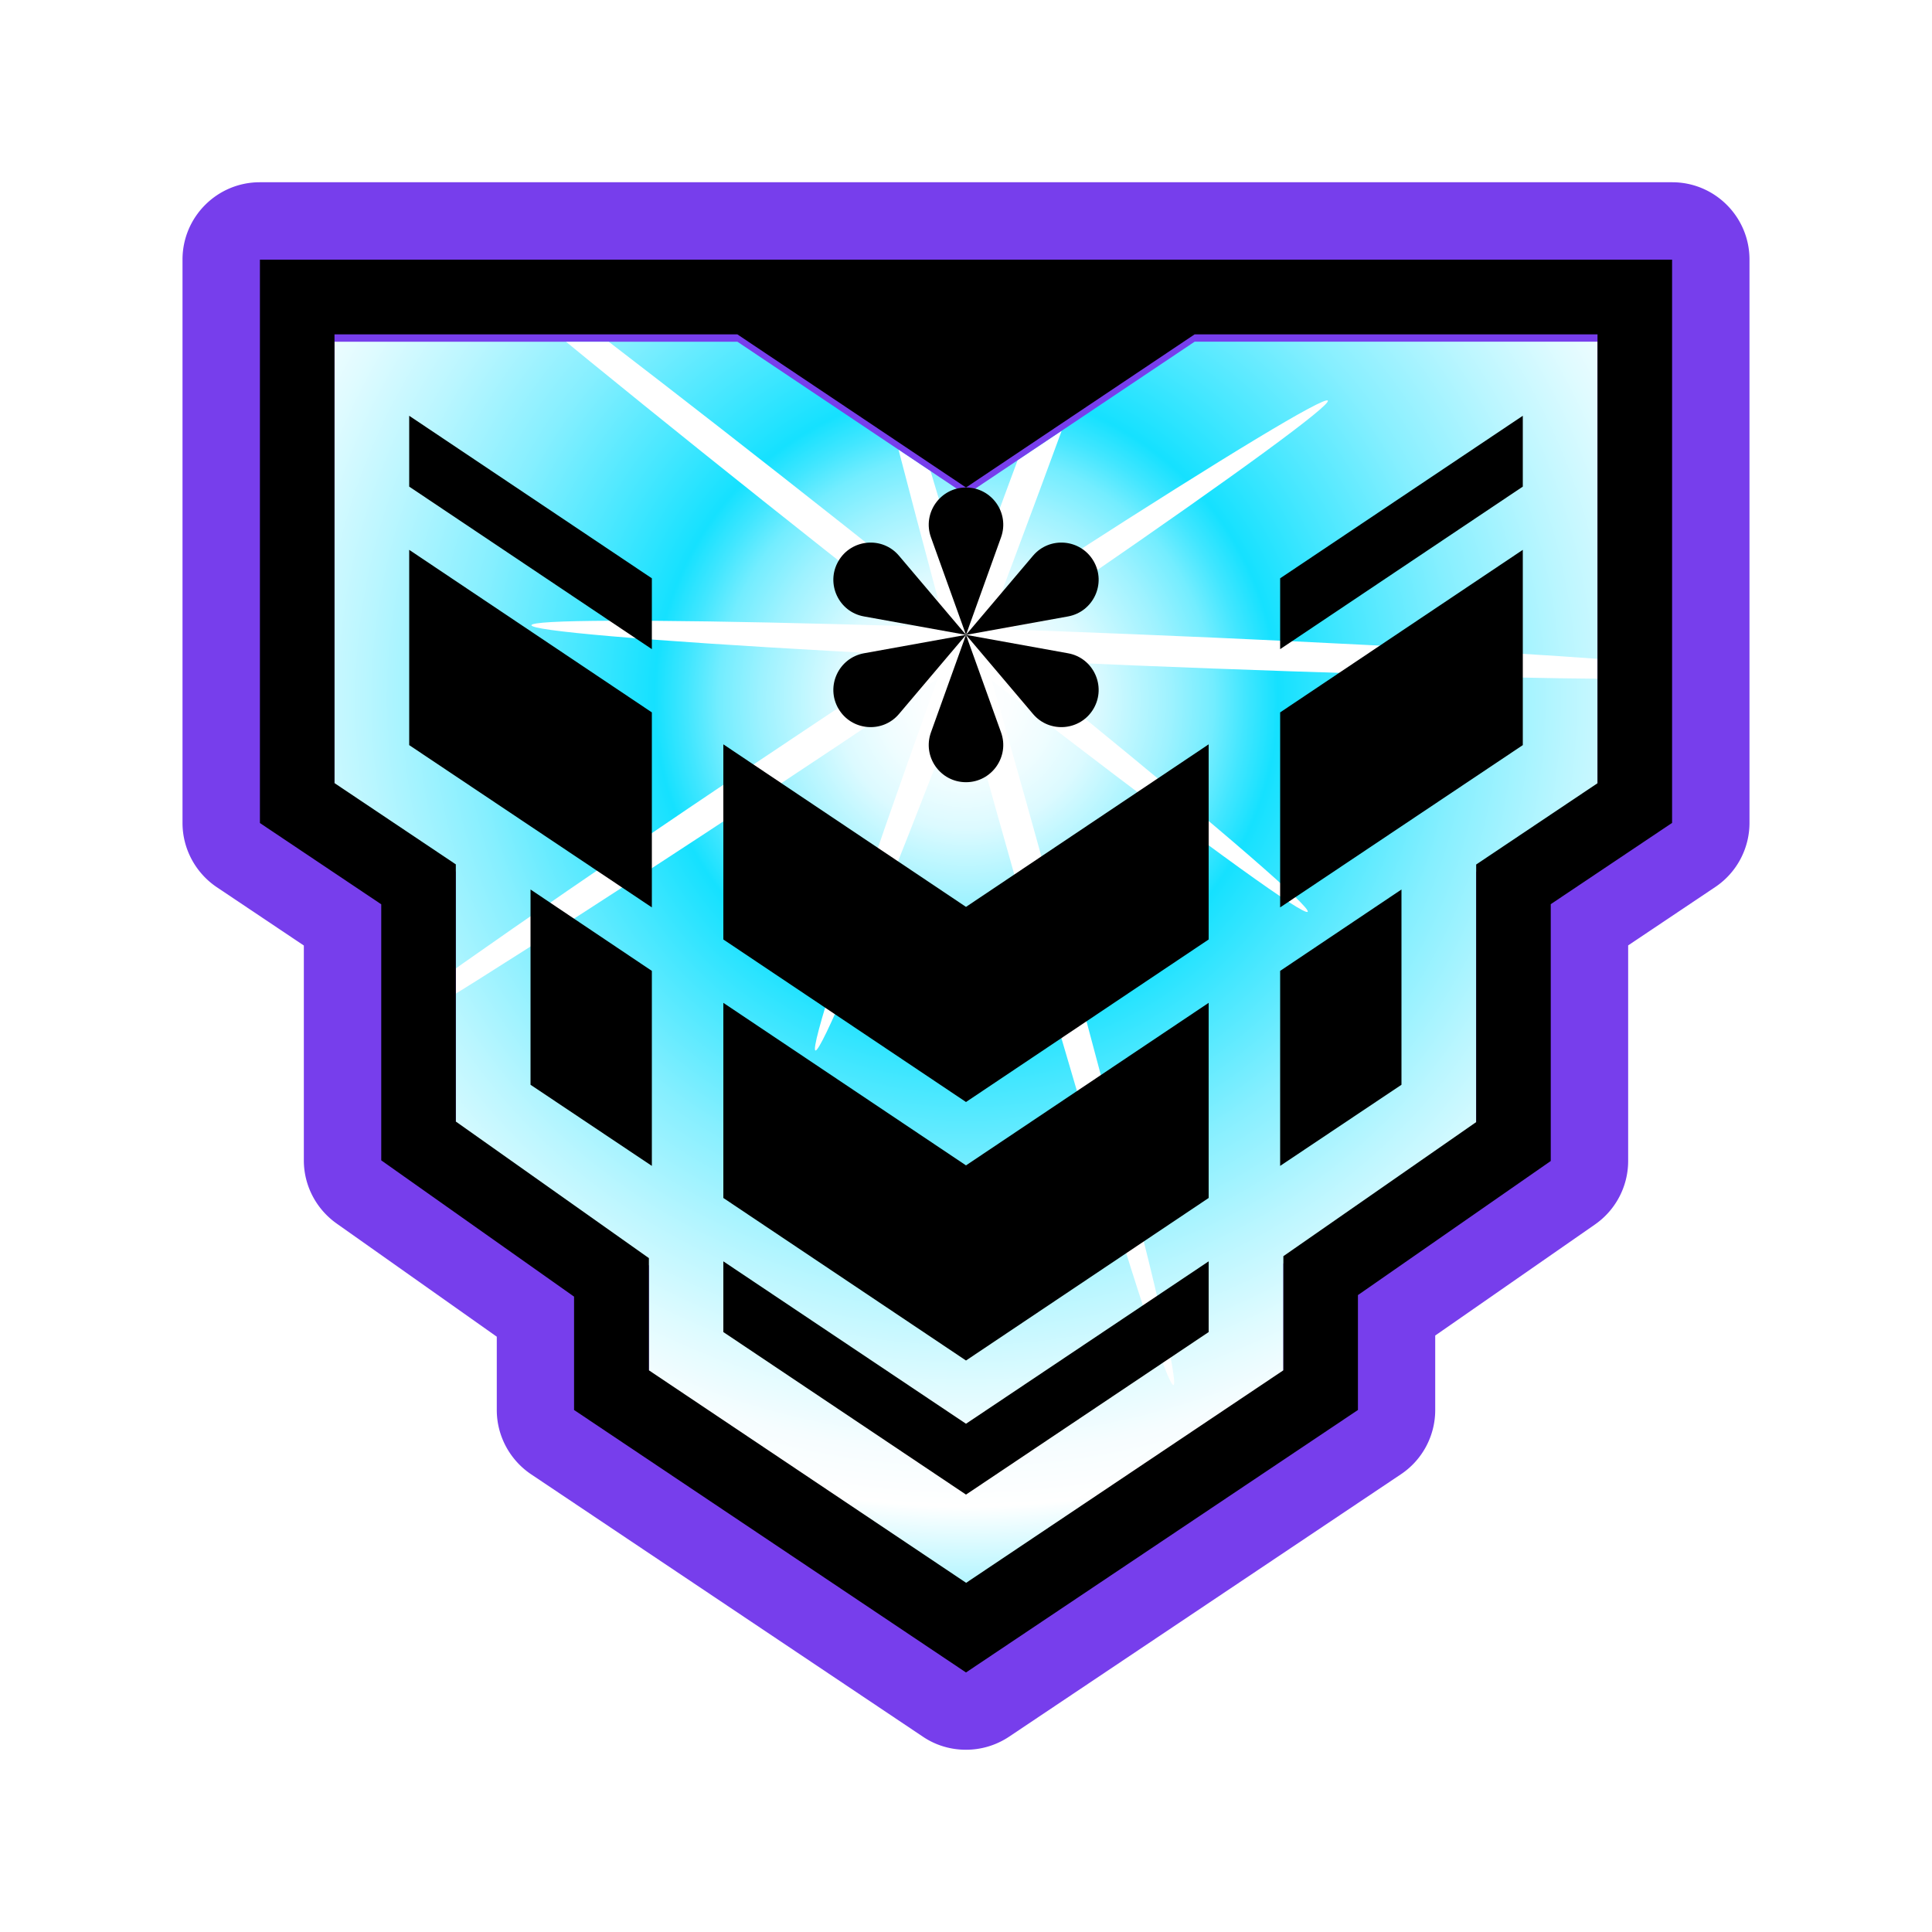
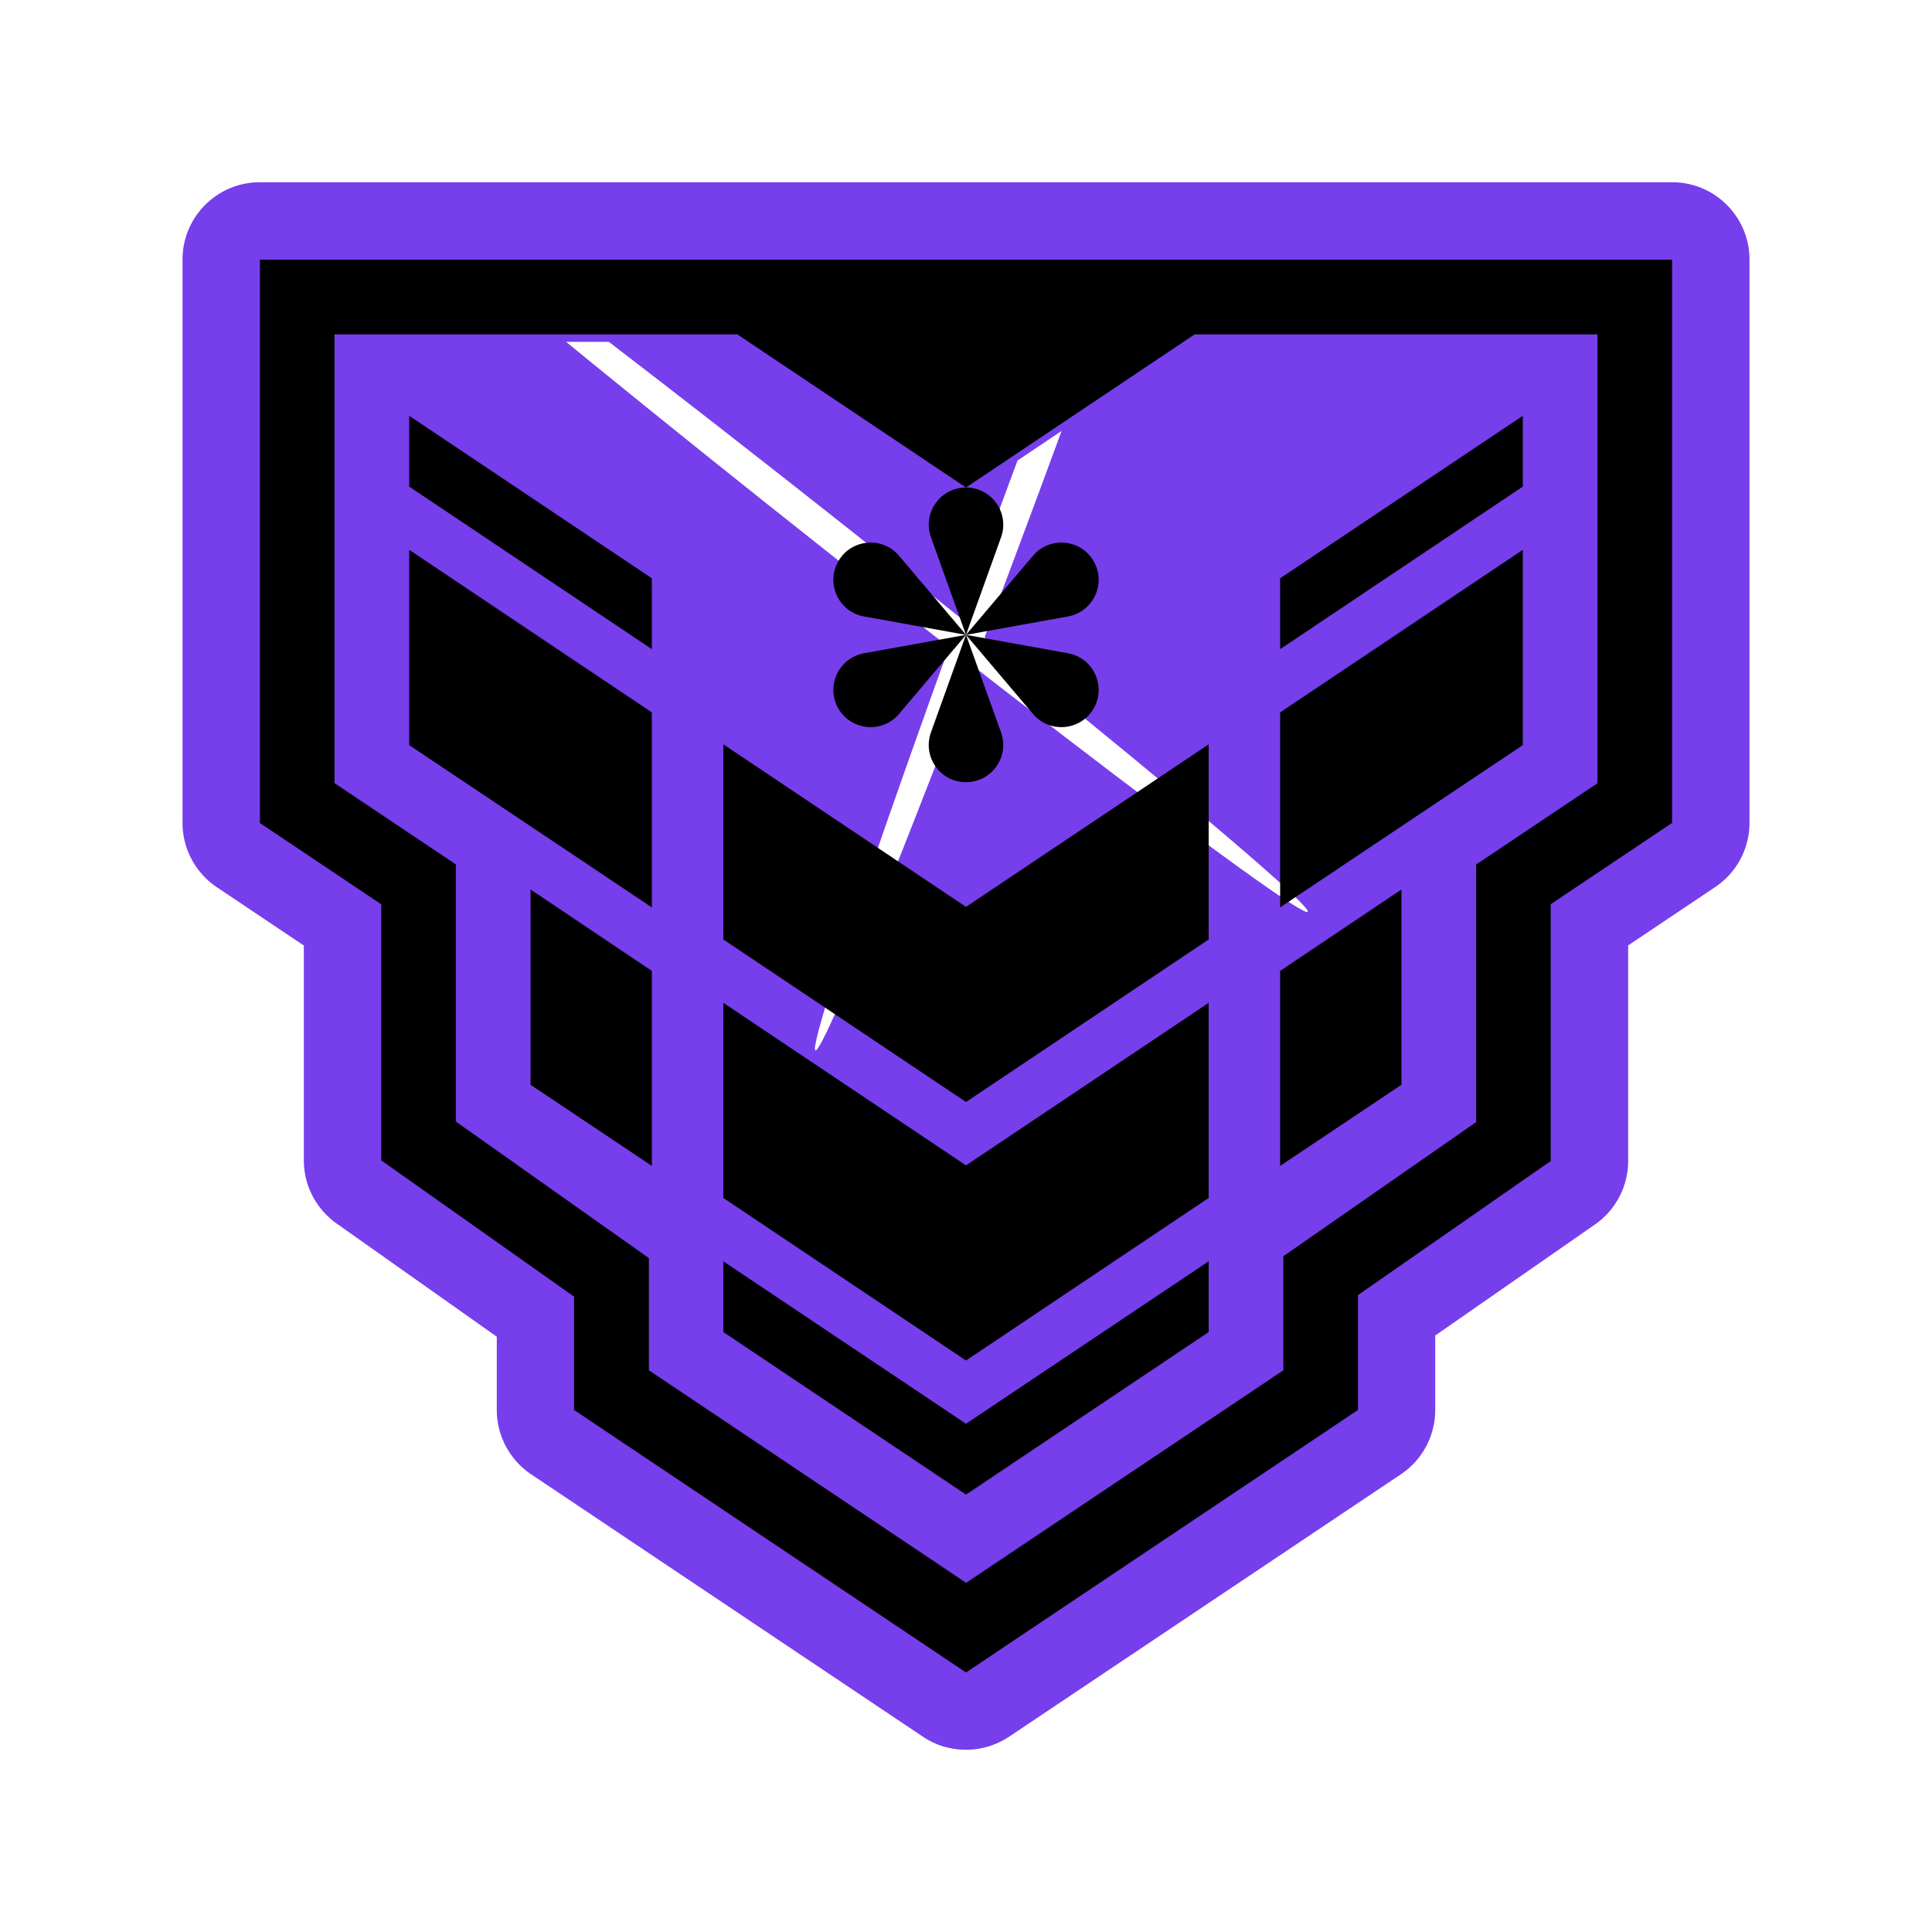
<svg xmlns="http://www.w3.org/2000/svg" id="Layer_1" viewBox="0 0 150 150">
  <defs>
    <filter id="outer-glow-1" filterUnits="userSpaceOnUse">
      <feOffset />
      <feGaussianBlur result="blur" stdDeviation="2.42" />
      <feFlood flood-color="#fff" flood-opacity=".75" />
      <feComposite in2="blur" operator="in" />
      <feComposite in="SourceGraphic" />
    </filter>
    <filter id="outer-glow-2" filterUnits="userSpaceOnUse">
      <feOffset />
      <feGaussianBlur result="blur-2" stdDeviation="1.59" />
      <feFlood flood-color="#fff" flood-opacity=".75" />
      <feComposite in2="blur-2" operator="in" />
      <feComposite in="SourceGraphic" />
    </filter>
    <filter id="outer-glow-3" filterUnits="userSpaceOnUse">
      <feOffset />
      <feGaussianBlur result="blur-3" stdDeviation="1.59" />
      <feFlood flood-color="#fff" flood-opacity=".75" />
      <feComposite in2="blur-3" operator="in" />
      <feComposite in="SourceGraphic" />
    </filter>
    <filter id="outer-glow-4" filterUnits="userSpaceOnUse">
      <feOffset />
      <feGaussianBlur result="blur-4" stdDeviation="1.59" />
      <feFlood flood-color="#fff" flood-opacity=".75" />
      <feComposite in2="blur-4" operator="in" />
      <feComposite in="SourceGraphic" />
    </filter>
    <filter id="outer-glow-5" filterUnits="userSpaceOnUse">
      <feOffset />
      <feGaussianBlur result="blur-5" stdDeviation="1.59" />
      <feFlood flood-color="#fff" flood-opacity=".75" />
      <feComposite in2="blur-5" operator="in" />
      <feComposite in="SourceGraphic" />
    </filter>
    <filter id="outer-glow-6" filterUnits="userSpaceOnUse">
      <feOffset />
      <feGaussianBlur result="blur-6" stdDeviation="1.59" />
      <feFlood flood-color="#fff" flood-opacity=".75" />
      <feComposite in2="blur-6" operator="in" />
      <feComposite in="SourceGraphic" />
    </filter>
    <clipPath id="clippath">
      <path d="M-37 59.45a4.27 4.27 0 0 0-.78-2.4l-22.7-31.08c-.14-.13-.29-.26-.45-.37 0 0-.02-.01-.03-.02-.37-.26-.79-.45-1.23-.58a4 4 0 0 0-1.15-.17h-63.78c-.3 0-.59.04-.87.1-.47.1-.92.28-1.33.54s-.77.59-1.07.97l-21.87 31.28a4.3 4.3 0 0 0-.66 1.61c0 .04-.01.07-.02.11-.05.28-.07.57-.06.85.04.93.39 1.84 1.04 2.58l53.88 60.89c.79.89 1.93 1.41 3.12 1.41h.01c1.11 0 2.16-.47 2.94-1.25.06-.06.13-.11.18-.17l53.81-61.49c.51-.58.82-1.27.95-1.98.05-.25.07-.51.06-.77v-.06Zm-58 14.98c-4.13 0-7.48-3.35-7.48-7.48s3.35-7.48 7.48-7.48 7.48 3.35 7.48 7.48-3.35 7.48-7.48 7.48" style="fill:none" />
    </clipPath>
    <clipPath id="clippath-1">
      <path d="M35.39 87.66V67.68l-9.42-6.31V26.53h31.28L75 38.42l17.75-11.89h31.28v34.85l-9.42 6.31v20L99.64 98.1v8.86l-24.63 16.5-24.63-16.5v-8.71L35.41 87.66z" style="fill:none;clip-rule:evenodd" />
    </clipPath>
    <radialGradient id="Dégradé_sans_nom_26" cx="75.01" cy="54.33" r="83.52" fx="75.01" fy="54.33" gradientUnits="userSpaceOnUse">
      <stop offset="0" stop-color="#fff" />
      <stop offset=".04" stop-color="#fbfeff" />
      <stop offset=".08" stop-color="#effdff" />
      <stop offset=".12" stop-color="#dcfaff" />
      <stop offset=".15" stop-color="#c1f7ff" />
      <stop offset=".19" stop-color="#9ef2ff" />
      <stop offset=".23" stop-color="#73edff" />
      <stop offset=".26" stop-color="#41e6ff" />
      <stop offset=".29" stop-color="#15e1ff" />
      <stop offset=".36" stop-color="#45e7ff" />
      <stop offset=".46" stop-color="#86efff" />
      <stop offset=".56" stop-color="#baf6ff" />
      <stop offset=".64" stop-color="#dffbff" />
      <stop offset=".7" stop-color="#f6fdff" />
      <stop offset=".75" stop-color="#fff" />
      <stop offset=".97" stop-color="#15e1ff" />
    </radialGradient>
    <style>.cls-13{fill-rule:evenodd}</style>
  </defs>
  <g style="fill:none;clip-path:url(#clippath)">
-     <ellipse cx="-75.1" cy="68.02" rx="1.85" ry="71.49" style="fill:#fff;filter:url(#outer-glow-1)" transform="rotate(-87.66 -75.1 68.024)" />
-   </g>
+     </g>
  <path d="M129.81 14.15H20.17c-3.31 0-6 2.69-6 6v43.74c0 2 1 3.87 2.66 4.99l6.76 4.53v16.68c0 1.95.95 3.77 2.54 4.9l12.44 8.79v5.69c0 2 1 3.87 2.66 4.99l30.43 20.38c1.01.68 2.17 1.01 3.34 1.01s2.33-.34 3.34-1.01l30.43-20.38a6 6 0 0 0 2.66-4.99v-5.78l12.4-8.62a6.01 6.01 0 0 0 2.58-4.93V73.4l6.76-4.53a6 6 0 0 0 2.66-4.99V20.15c0-3.31-2.69-6-6-6z" style="fill:#773eec" />
  <g style="fill:none;clip-path:url(#clippath-1)">
-     <circle cx="75.01" cy="54.33" r="83.52" style="fill:url(#Dégradé_sans_nom_26)" />
-     <ellipse cx="78.47" cy="62.44" rx="1.21" ry="46.82" style="fill:#fff;filter:url(#outer-glow-2)" transform="rotate(-15.66 78.51 62.44)" />
-     <ellipse cx="64.12" cy="57.05" rx="46.82" ry="1.21" style="fill:#fff;filter:url(#outer-glow-3)" transform="rotate(-33.66 64.13 57.052)" />
    <ellipse cx="64.8" cy="41.74" rx="1.21" ry="46.82" style="filter:url(#outer-glow-4);fill:#fff" transform="rotate(-51.66 64.81 41.738)" />
    <ellipse cx="79.58" cy="37.65" rx="46.82" ry="1.21" style="fill:#fff;filter:url(#outer-glow-5)" transform="rotate(-69.66 79.588 37.652)" />
-     <ellipse cx="88.03" cy="50.45" rx="1.21" ry="46.82" style="fill:#fff;filter:url(#outer-glow-6)" transform="rotate(-87.66 88.038 50.445)" />
  </g>
  <path d="m31.77 57.85 18.84 12.6V55.31L31.77 42.69zm0-20.07L50.61 50.4v-5.5L31.77 32.28zm24.39 40.08v15.15L75 105.63l18.84-12.62V77.86L75 90.48z" class="cls-13" />
  <path d="M56.16 57.79v15.15L75 85.56l18.84-12.62V57.79L75 70.41zm43.23 12.66 18.84-12.6V42.69L99.39 55.31zm0-20.05 18.84-12.62v-5.5L99.39 44.9zM56.16 97.93v5.49L75 116.04l18.84-12.62v-5.49L75 110.54zM41.19 84.22l9.42 6.3V75.38l-9.42-6.32zm58.2 6.3 9.42-6.3V69.06l-9.42 6.32z" class="cls-13" />
  <path d="M67.08 50.72c-1.97.36-2.99 2.56-1.99 4.29s3.42 1.95 4.71.42l5.2-6.14-2.72 7.57c-.68 1.89.72 3.87 2.72 3.87s3.4-1.99 2.72-3.87L75 49.29l5.2 6.14c1.29 1.53 3.71 1.31 4.71-.42s-.02-3.94-1.99-4.29L75 49.29l7.92-1.43c1.97-.36 2.99-2.56 1.99-4.29s-3.42-1.95-4.71-.42L75 49.29l2.72-7.57c.68-1.89-.72-3.87-2.72-3.87s-3.4 1.99-2.72 3.87L75 49.29l-5.2-6.14c-1.29-1.53-3.71-1.31-4.71.42s.02 3.94 1.99 4.29L75 49.29z" class="cls-13" />
  <path d="M129.82 20.16H20.18V63.9l9.42 6.31v19.88l14.97 10.58v8.8L75 129.85l30.43-20.38v-8.92l14.97-10.41V70.2l9.42-6.31zM35.39 87.09V67.11l-9.42-6.31V25.96h31.28L75 37.85l17.75-11.89h31.28v34.85l-9.42 6.31v20L99.64 97.53v8.86l-24.63 16.5-24.63-16.5v-8.71L35.41 87.09z" class="cls-13" />
</svg>